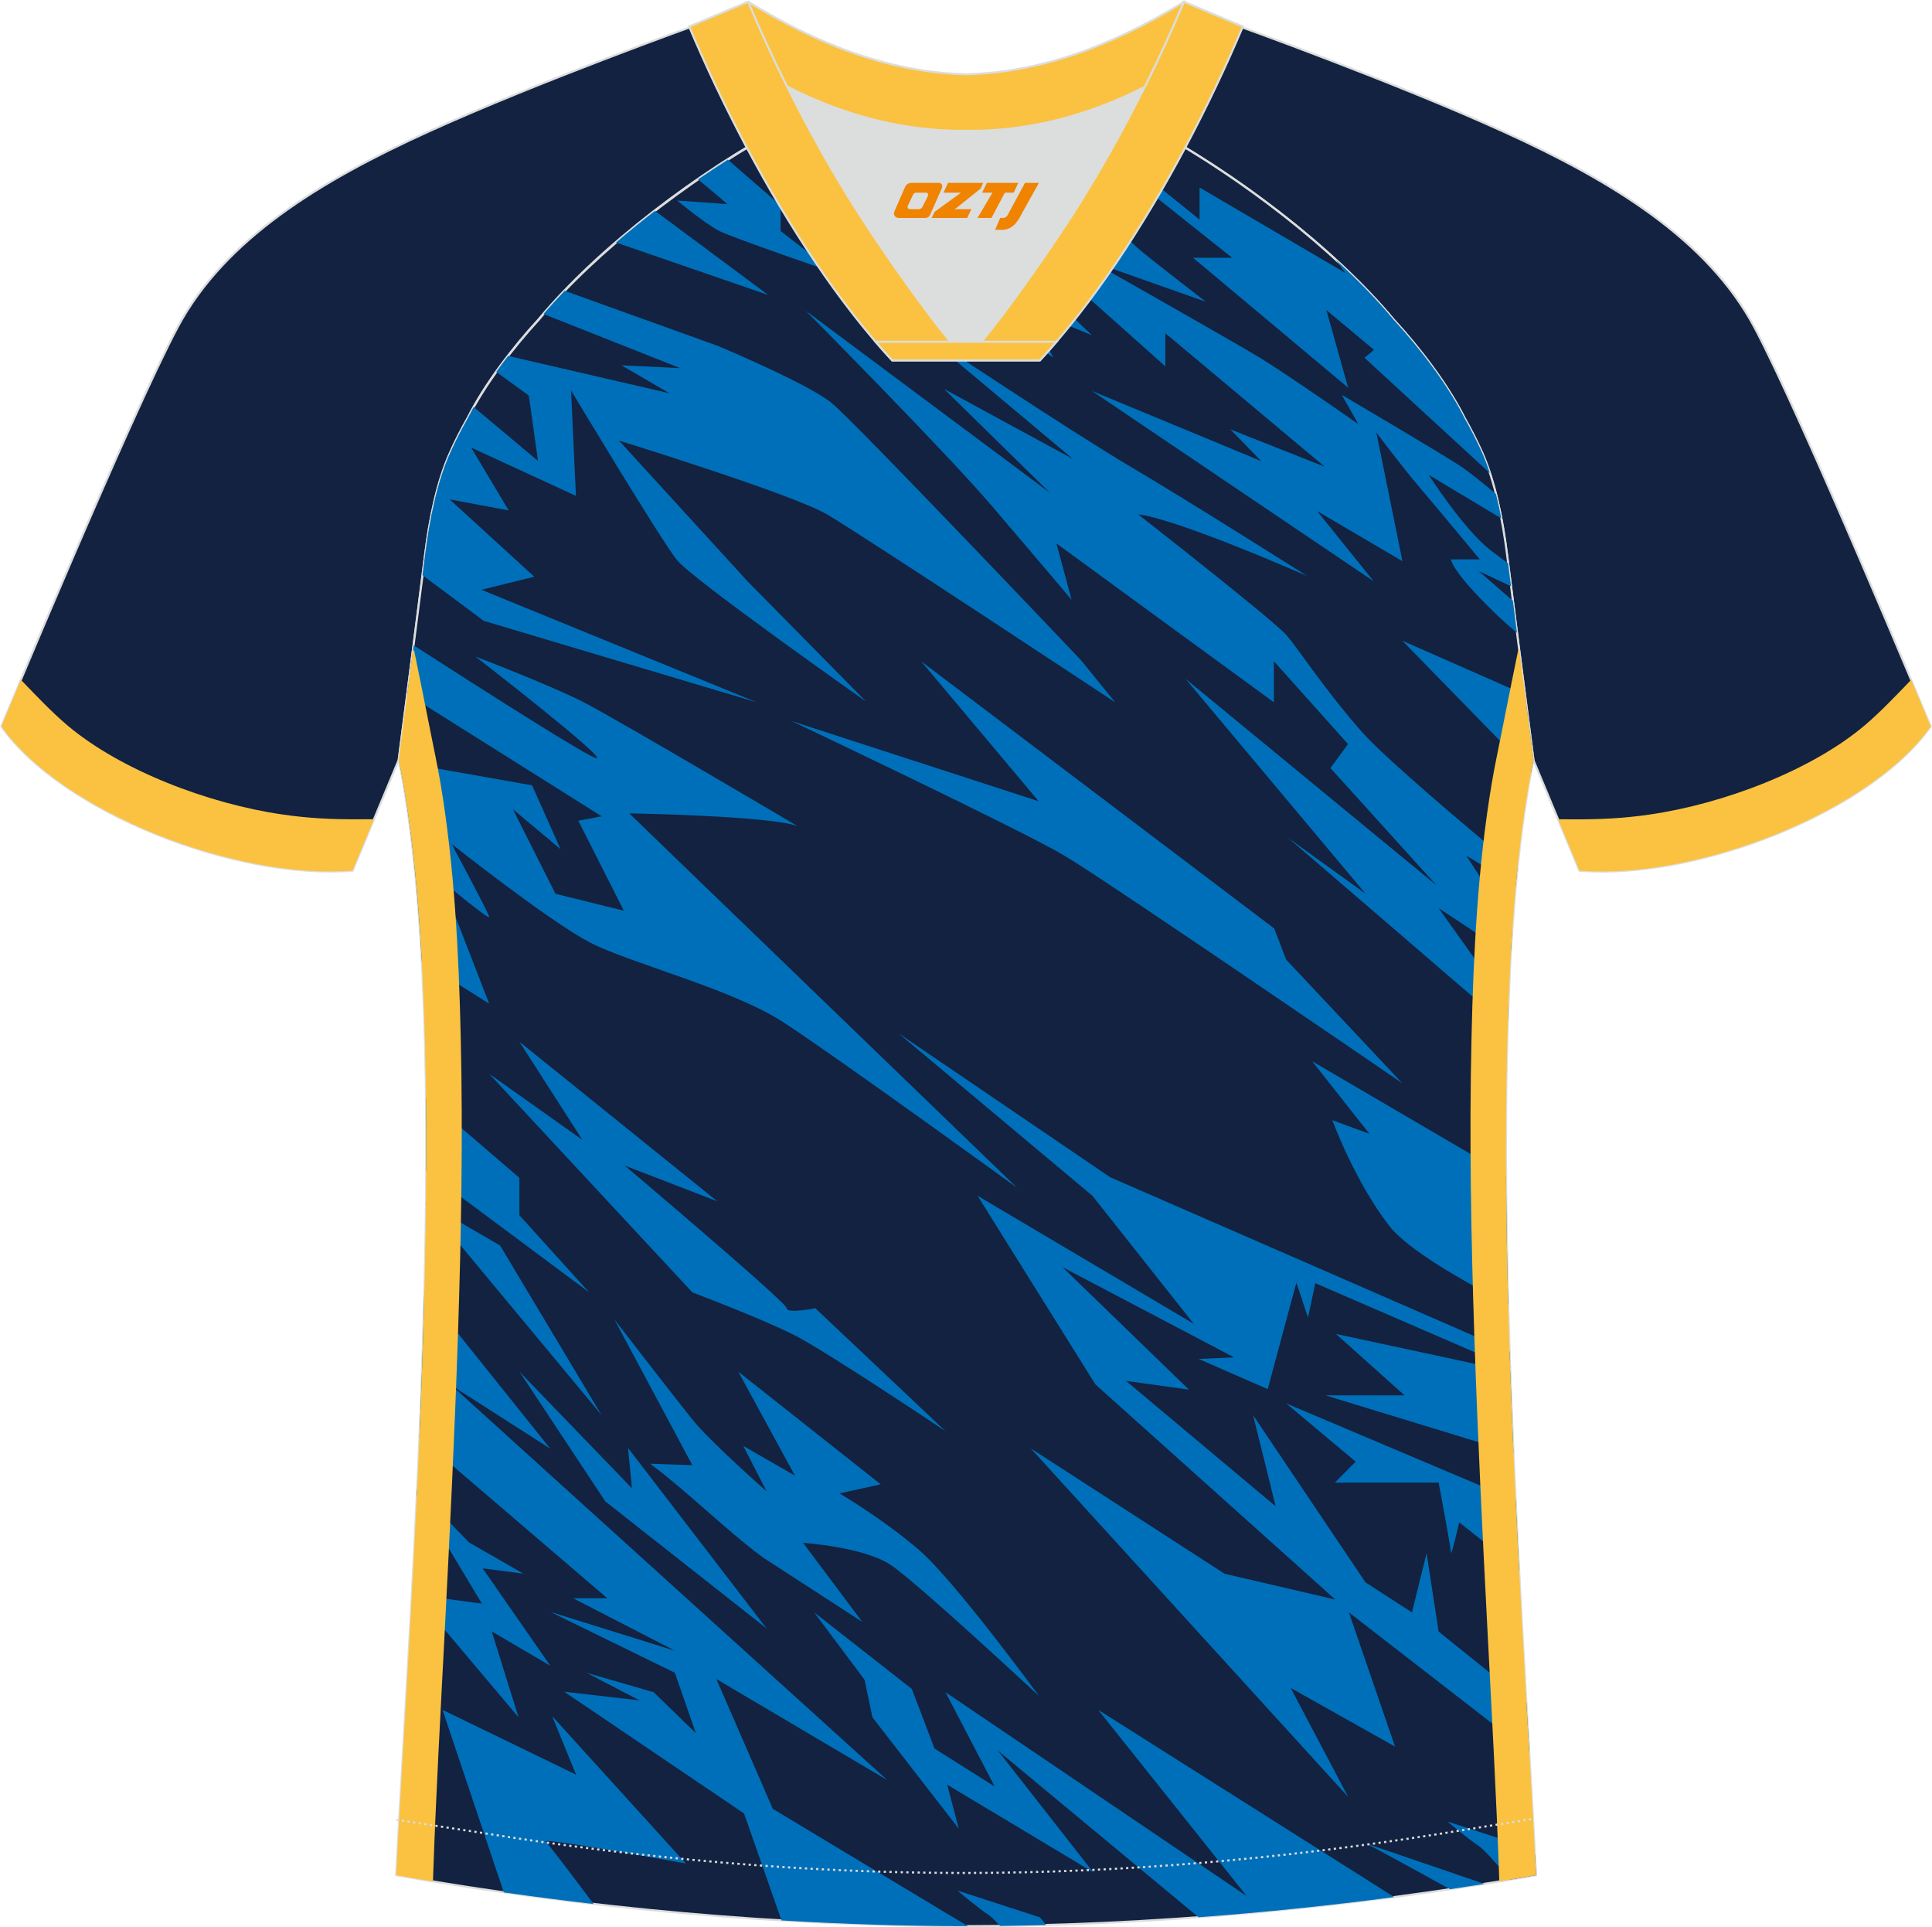
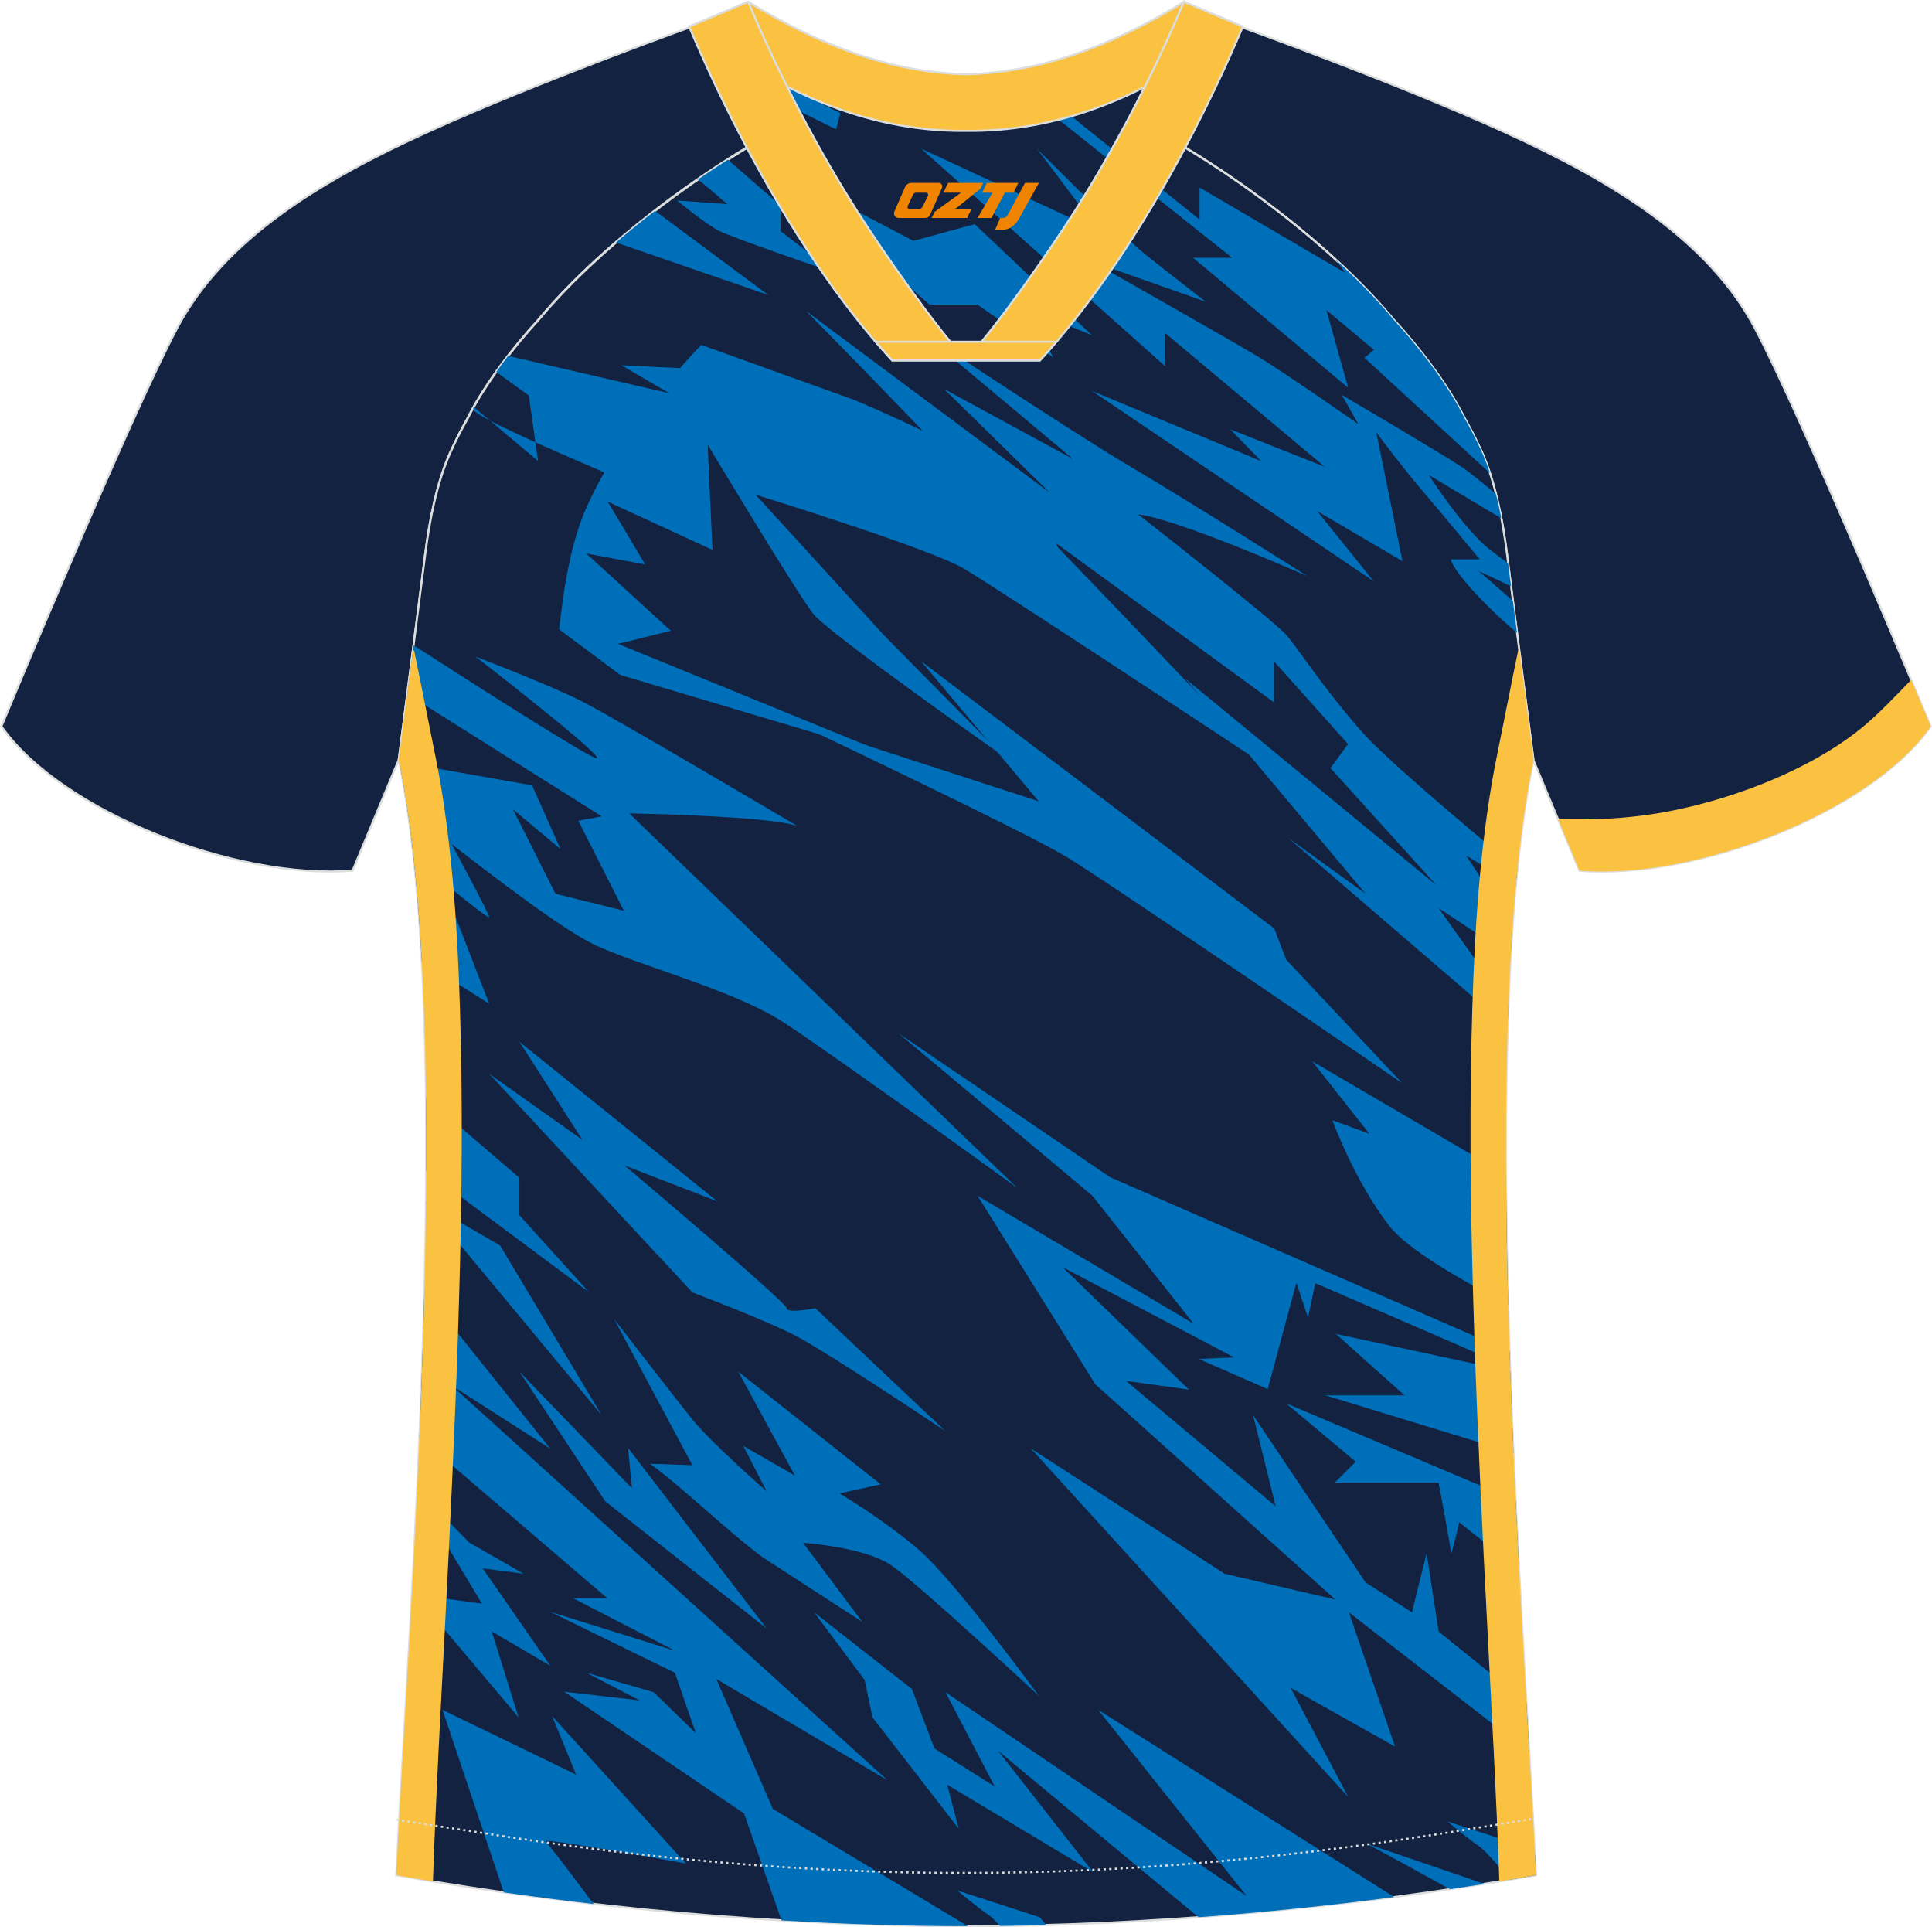
<svg xmlns="http://www.w3.org/2000/svg" version="1.1" id="图层_1" x="0px" y="0px" width="374px" height="373px" viewBox="0 0 374.45 373.51" enable-background="new 0 0 374.45 373.51" xml:space="preserve">
  <g>
    <path fill-rule="evenodd" clip-rule="evenodd" fill="#122240" stroke="#DCDDDD" stroke-width="0.4" stroke-miterlimit="22.926" d="    M222.41,24.4c7.1-5.97,12.49-12.58,17.03-19.58c0,0,30.69,11.01,51.89,20.65c21.2,9.62,39.61,20.91,48.71,37.92    c9.1,17.01,34.18,77.4,34.18,77.4c-11.59,16.5-45.35,29.79-68.08,27.96l-8.93-21.45c0,0-3.81-29.31-5.13-39.89    c-0.85-6.8-2.32-14.09-4.85-19.72c-1.01-2.26-2.15-4.49-3.41-6.71c-3.27-6.53-8.79-13.7-13.72-19.06    C258.2,47.61,238.8,33.15,222.41,24.4z" />
    <path fill-rule="evenodd" clip-rule="evenodd" fill="#FAC240" d="M370.45,131.75c2.33,5.54,3.78,9.03,3.78,9.03    c-11.59,16.5-45.35,29.79-68.08,27.96l-4.15-9.96l2.74,0.01c5.54,0.03,9.92-0.19,15.01-0.93c14.28-2.06,31.36-8.54,41.71-17.3    C364.53,137.95,367.61,134.69,370.45,131.75z" />
  </g>
  <g>
    <path fill-rule="evenodd" clip-rule="evenodd" fill="#122240" stroke="#DCDDDD" stroke-width="0.4" stroke-miterlimit="22.926" d="    M152.05,24.39c-7.1-5.97-12.49-12.58-17.03-19.58c0,0-30.69,11.01-51.89,20.65c-21.2,9.62-39.61,20.91-48.71,37.92    c-9.1,17.01-34.18,77.4-34.18,77.4c11.59,16.5,45.35,29.79,68.08,27.96l8.93-21.45c0,0,3.81-29.31,5.13-39.89    c0.85-6.8,2.32-14.09,4.85-19.72c1.01-2.26,2.15-4.49,3.41-6.71c3.27-6.53,8.79-13.7,13.72-19.06    C116.26,47.6,135.65,33.14,152.05,24.39z" />
-     <path fill-rule="evenodd" clip-rule="evenodd" fill="#FAC240" d="M4.01,131.74c-2.33,5.54-3.78,9.03-3.78,9.03    c11.59,16.5,45.35,29.79,68.08,27.96l4.15-9.96l-2.74,0.01c-5.54,0.03-9.92-0.19-15.01-0.93c-14.28-2.06-31.36-8.54-41.71-17.3    C9.92,137.94,6.85,134.68,4.01,131.74z" />
  </g>
  <path fill-rule="evenodd" clip-rule="evenodd" fill="#122240" stroke="#DCDDDD" stroke-width="0.4" stroke-miterlimit="22.926" d="   M292.11,107.5c1.27,10.2,4.86,37.79,5.12,39.77c-10.88,52.67-2.19,162.53,0.5,216.15c-36.89,6.53-75.58,9.85-110.48,9.88   c-34.9-0.03-73.59-3.34-110.48-9.88c2.69-53.62,11.38-163.48,0.5-216.15c0.26-1.98,3.84-29.57,5.12-39.77   c0.85-6.8,2.32-14.09,4.85-19.72c1.01-2.26,2.15-4.49,3.41-6.71c3.27-6.53,8.79-13.7,13.72-19.06   c11.23-13.47,29.09-27.09,44.84-35.94c0.96-0.55-1.02-15.43-0.07-15.95c3.94,3.32,25.24,3.26,30.4,6.14l-2.66,0.68   c6.12,2.82,13.01,4.25,19.75,4.26c6.76-0.02-2.74-1.44,3.37-4.27l5.7-2.52c5.15-2.86,16.23-2.28,20.19-5.59   c0.73,0.39-1.96,16.45-1.22,16.88c15.91,8.84,34.11,22.65,45.5,36.3c4.94,5.37,10.47,12.53,13.73,19.06   c1.25,2.22,2.4,4.47,3.41,6.71C289.79,93.43,291.26,100.72,292.11,107.5z" />
  <g>
    <g>
      <path fill-rule="evenodd" clip-rule="evenodd" fill="#006FB9" d="M97.63,366.76l-11.88-35.38l25.89,12.55L107,332.59l25.92,28.56     c0,0-28.28-5.16-27.22-4.26c0.66,0.55,5.64,7.17,9.34,12.12C109.23,368.33,103.42,367.58,97.63,366.76z" />
      <polygon fill-rule="evenodd" clip-rule="evenodd" fill="#006FB9" points="80.42,309.04 100.49,332.83 95.29,316.17 106.65,322.84      93.54,303.96 101.44,304.99 90.93,298.96 80.83,288.63 80.77,289.77 93.39,310.8   " />
      <path fill-rule="evenodd" clip-rule="evenodd" fill="#006FB9" d="M151.46,372.19l-7.26-20.73l-34.87-23.6l14.63,1.69l-10.3-5.36     l13.02,3.77l8.17,7.93l-4.06-11.7l-24.14-11.8l24.18,7.54l-19.77-10.18h6.63l-36.42-31.19c0.39-9.34,0.72-18.83,0.96-28.28     l24.42,30.49L87.49,268.5l84.48,76.49l-33.14-19.59l10.95,25.17l37.81,22.73l-0.34,0C175.67,373.3,163.67,372.92,151.46,372.19z" />
      <path fill-rule="evenodd" clip-rule="evenodd" fill="#006FB9" d="M185.82,354.41l-16.72-21.57l-1.54-7.28l-9.77-13.08l18.94,14.85     l4.39,11.55l11.67,7.36l-9.54-18.28l58.38,39.5l-28.79-36.09l57.4,36.29c-12.67,1.67-25.39,2.98-37.94,3.91l-38.88-32.28     l18.47,23.57l-28.31-16.98L185.82,354.41z" />
      <path fill-rule="evenodd" clip-rule="evenodd" fill="#006FB9" d="M261.32,348.27l-61.55-67.57l37.58,24.3l21.46,5l-46.51-41.7     l-22.83-36.55l41.89,24.8l-19.63-24.8l-37.61-31.51l41.04,27.91l77.44,33.77c0.03,1.04,0.07,2.09,0.11,3.13l-37.77-16.36     l-1.42,6.65l-2.25-6.75l-5.56,20.63l-13.38-5.85l6.87-0.3l-33.27-17.49l24.51,23.74l-12.19-1.69l29,24.3l-4.38-17.67l21.8,32.42     l9,5.81l2.84-11.47l2.33,15.18l17.02,13.72l0.56,9.68l-34.97-27.11l8.94,26.01l-20.23-11.37L261.32,348.27z" />
      <polygon fill-rule="evenodd" clip-rule="evenodd" fill="#006FB9" points="148.57,315.6 117.3,290.97 100.65,265.82 122.47,288.44      121.71,280.62   " />
      <path fill-rule="evenodd" clip-rule="evenodd" fill="#006FB9" d="M126,283.68c7.26,5.41,14.52,12.7,21.79,18.12l19.33,12.53     l-11.48-15.32c0,0,11.78,0.78,17.02,4.3c5.23,3.52,28.73,25.4,28.73,25.4s-16.33-22.37-23.35-28.39     c-7.02-6.02-15.34-10.89-15.34-10.89l7.99-1.76l-27.61-21.84l10.98,20.15l-10.01-5.75l4.52,8.79c0,0-10.8-9.45-14.39-13.92     c-3.59-4.46-15.13-19.41-15.13-19.41l15.13,28.27L126,283.68z" />
      <polygon fill-rule="evenodd" clip-rule="evenodd" fill="#006FB9" points="82.54,233.29 116.58,274.25 96.91,241.38 82.54,233.05        " />
      <path fill-rule="evenodd" clip-rule="evenodd" fill="#006FB9" d="M82.59,226.95l31.6,23.53l-13.54-14.96v-7.25l-18.1-15.56     C82.6,217.39,82.61,222.14,82.59,226.95z" />
      <path fill-rule="evenodd" clip-rule="evenodd" fill="#006FB9" d="M94.8,208.11l39.39,42.37c0,0,13.57,5.12,19.8,8.29     c6.23,3.17,29.26,18.6,29.26,18.6l-25.23-23.83c0,0-5.55,1.11-5.55,0c0-1.11-31.41-27.65-31.41-27.65l17.96,6.93l-38.37-30.93     l12.22,19.03L94.8,208.11z" />
      <path fill-rule="evenodd" clip-rule="evenodd" fill="#006FB9" d="M81.73,186.26l13.07,8.27l-9.26-23.89c0,0,9.26,7.72,9.26,7.08     c0-0.63-7.3-14.16-7.3-14.16s18.83,14.9,26.7,19.03c7.87,4.12,27.55,8.98,37.64,15.54c10.09,6.55,45.29,32.07,45.29,32.07     l-75.18-72.56c0,0,27.32,0.46,32.62,2.47c0,0-35.19-20.82-41.63-24.1c-6.43-3.28-20.81-8.77-20.81-8.77s24.97,19.34,23.53,19.71     c-0.94,0.24-21.28-12.72-35.5-21.88l-1.22,9.45l37.67,23.69l-4.54,0.85l8.83,17.44l-13.25-3.28l-8.26-16.39l9.24,7.74l-5.52-12.37     l-25.74-4.55C79.55,158.47,80.94,171.66,81.73,186.26z" />
      <path fill-rule="evenodd" clip-rule="evenodd" fill="#006FB9" d="M292.33,252.82c-8.87-4.6-19.47-10.59-23.12-15.32     c-6.69-8.67-10.97-20.4-10.97-20.4l7.19,2.64l-11.1-14.06l34.31,20.08l3.28,2.14C291.96,236.11,292.11,244.46,292.33,252.82z" />
      <path fill-rule="evenodd" clip-rule="evenodd" fill="#006FB9" d="M126.94,40.86l21.95,16.31l-29.51-10.17     C121.83,44.91,124.36,42.85,126.94,40.86z" />
      <path fill-rule="evenodd" clip-rule="evenodd" fill="#006FB9" d="M294.45,304.35c-4.53-3.73-11.61-9.31-11.61-9.31     s-1.61,6.85-1.61,5.88c0-0.97-2.39-13.58-2.39-13.58h-20.12l4.04-4.06l-13.48-11.3l44.5,18.83     C293.99,295.39,294.22,299.91,294.45,304.35z" />
      <path fill-rule="evenodd" clip-rule="evenodd" fill="#006FB9" d="M293.35,281.57l-36.44-11.14h15.33l-13.31-11.91l33.8,7.27     C292.92,271.07,293.13,276.34,293.35,281.57z" />
-       <path fill-rule="evenodd" clip-rule="evenodd" fill="#006FB9" d="M91.8,78.89l12.46,10.44l-1.78-12.67l-6.31-4.58     c0.75-1.05,1.52-2.09,2.31-3.1l31.23,7.23l-9.26-5.41l11.35,0.54l-26.47-10.48c1.29-1.5,2.67-3,4.1-4.5l29.77,10.71     c0,0,17.36,7.27,21.93,10.99c4.57,3.72,48.43,49.94,48.43,49.94l6.59,8.12c0,0-49.11-32.47-55.83-36.41     c-6.73-3.95-40.36-14.32-40.36-14.32l24.88,27.23l23.04,23.37c0,0-33.59-23.62-36.69-27.45c-3.09-3.83-20.52-32.85-20.52-32.85     l0.94,20.41l-20.31-9.36l7.27,12.18l-11.44-2.14l16.41,14.99l-10.25,2.53l53.43,21.83l-52.99-15.81l-11.86-8.84l0.5-3.97     c0.85-6.8,2.32-14.09,4.85-19.72c1.01-2.26,2.15-4.49,3.41-6.71C91.01,80.35,91.39,79.62,91.8,78.89z" />
+       <path fill-rule="evenodd" clip-rule="evenodd" fill="#006FB9" d="M91.8,78.89l12.46,10.44l-1.78-12.67l-6.31-4.58     c0.75-1.05,1.52-2.09,2.31-3.1l31.23,7.23l-9.26-5.41l11.35,0.54c1.29-1.5,2.67-3,4.1-4.5l29.77,10.71     c0,0,17.36,7.27,21.93,10.99c4.57,3.72,48.43,49.94,48.43,49.94l6.59,8.12c0,0-49.11-32.47-55.83-36.41     c-6.73-3.95-40.36-14.32-40.36-14.32l24.88,27.23l23.04,23.37c0,0-33.59-23.62-36.69-27.45c-3.09-3.83-20.52-32.85-20.52-32.85     l0.94,20.41l-20.31-9.36l7.27,12.18l-11.44-2.14l16.41,14.99l-10.25,2.53l53.43,21.83l-52.99-15.81l-11.86-8.84l0.5-3.97     c0.85-6.8,2.32-14.09,4.85-19.72c1.01-2.26,2.15-4.49,3.41-6.71C91.01,80.35,91.39,79.62,91.8,78.89z" />
      <path fill-rule="evenodd" clip-rule="evenodd" fill="#006FB9" d="M141.06,30.95l10.23,8.89v4.95l10.47,8.08     c0,0-19.68-6.76-22.32-8.08c-2.64-1.32-8.22-5.93-8.22-5.93l9.74,0.7c0,0-2.84-2.48-5.68-4.79     C137.21,33.46,139.14,32.18,141.06,30.95z" />
      <path fill-rule="evenodd" clip-rule="evenodd" fill="#006FB9" d="M258.92,50.37l1.82,2.51L232.5,36.34v6.21l-29.89-24.09     l-1.64,1.37l37.83,30.12h-7.57l30.08,25.2l-4.23-15.06l9.23,7.71l-1.84,1.54l24.31,22.36c-0.45-1.38-0.95-2.69-1.49-3.93     c-1.01-2.24-2.16-4.49-3.41-6.71c-3.26-6.53-8.79-13.69-13.73-19.06C266.91,58.1,263.09,54.18,258.92,50.37z" />
      <polygon fill-rule="evenodd" clip-rule="evenodd" fill="#006FB9" points="158.69,40.02 180.13,59.02 189.43,59.02 204.15,69.3      199.24,59.89 211.64,64.97 188.91,43.44 177.03,46.68 154.3,34.78   " />
      <path fill-rule="evenodd" clip-rule="evenodd" fill="#006FB9" d="M200.97,28.82c0,0,17.5,17.42,19.43,19.16     c1.94,1.73,13.3,10.5,13.3,10.5l-22.07-7.79c0,0,27.36,15.48,32.53,18.62c5.17,3.14,19.11,12.88,19.11,12.88l-3.21-5.67     c0,0,19.18,11.28,23.23,13.95c1.22,0.81,3.74,2.83,6.66,5.27c0.39,1.54,0.74,3.12,1.04,4.72l-14.06-8.42     c0,0,6.78,10.59,11.95,14.57c0.88,0.68,2.07,1.56,3.43,2.56c0.17,1.32,0.36,2.82,0.56,4.45l-6.27-2.95l6.63,5.75l0.8,6.23     c-1.65-1.4-3.27-2.84-4.74-4.28c-8.06-7.88-8.06-9.96-8.06-9.96h5.58c0,0-8.06-9.75-11.57-13.85c-3.51-4.1-8.47-10.74-8.47-10.74     l5.06,24.94l-16.52-9.7l10.94,13.59l-54.61-36.88l32.81,13.59l-5.99-6.15l18.29,7.24l-30.88-25.87v6.42l-47.34-42.19l34.49,15.98     L200.97,28.82z" />
      <path fill-rule="evenodd" clip-rule="evenodd" fill="#006FB9" d="M253.37,111.64c0,0-22.44-14.22-34.23-21.18     c-11.79-6.96-40.62-26.17-40.62-26.17l29.43,24.66l-24.99-13.57l20.51,20.11l-47.31-35.27c0,0,27.22,27.46,36,37.75     c8.79,10.28,15.53,18.27,15.53,18.27l-2.94-10.92l42.16,30.79v-7.96l14.37,16.06l-3.41,4.65l20.56,22.72l-48.68-40.05l34.94,41.69     l-15.01-10.83l42.52,36.58c0.04-1.35,0.09-2.7,0.14-4.03l-13.51-18.95l13.96,9.24c0.11-1.93,0.23-3.83,0.36-5.7l-8.96-13.71     l9.6,5.78c0.1-1.07,0.2-2.12,0.31-3.17c-11.58-9.6-26.11-21.94-30.4-26.88c-7.47-8.6-11.87-15.56-14.33-18.43     c-2.46-2.87-28.76-23.42-28.76-23.42S225.89,99.7,253.37,111.64z" />
-       <path fill-rule="evenodd" clip-rule="evenodd" fill="#006FB9" d="M296.75,149.73l-24.95-25.56l23.79,10.48     c0.85,6.57,1.53,11.8,1.64,12.62C297.07,148.08,296.9,148.9,296.75,149.73z" />
      <path fill-rule="evenodd" clip-rule="evenodd" fill="#006FB9" d="M271.8,209.94l-22.52-23.97l-2.31-6.03l-68.45-51.79l22.79,27.14     l-47.93-15.56c0,0,44.67,21.16,53.06,26.18C214.84,170.92,271.8,209.94,271.8,209.94z" />
      <path fill-rule="evenodd" clip-rule="evenodd" fill="#006FB9" d="M280.56,353.02l16,5.2l0.96,1.19c0.07,1.37,0.14,2.71,0.21,4.01     c-1.67,0.3-3.35,0.59-5.03,0.87c-2.2-2.61-5.02-5.85-6.1-6.55C284.72,356.53,280.56,353.02,280.56,353.02L280.56,353.02z      M281.05,366.14c2.23-0.33,4.46-0.68,6.68-1.03l-22.93-7.83C270.27,360.19,275.67,363.16,281.05,366.14z" />
      <path fill-rule="evenodd" clip-rule="evenodd" fill="#006FB9" d="M185.55,366.39l16,5.2l1.21,1.49c-2.99,0.08-5.97,0.14-8.92,0.18     c-0.96-1.03-1.78-1.84-2.26-2.15C189.7,369.9,185.55,366.39,185.55,366.39z" />
      <path fill-rule="evenodd" clip-rule="evenodd" fill="#006FB9" d="M148.98,15.02l13.89,6.89l-0.84,3.16l-12.81-6.35     C149.13,17.46,149.04,16.19,148.98,15.02z" />
    </g>
    <path fill-rule="evenodd" clip-rule="evenodd" fill="#FAC240" d="M81.44,131.91c0.67,3.28,1.32,6.57,1.97,9.86    c0.65,3.3,1.38,6.67,1.94,9.98c2.71,16.06,3.56,32.99,3.93,49.26c0.45,19.34,0.09,38.75-0.55,58.08    c-0.63,18.97-1.56,37.93-2.54,56.88c-0.82,15.87-1.71,31.77-2.26,47.65l-0.03,1.02c-2.38-0.39-4.76-0.8-7.13-1.22    c2.69-53.62,11.38-163.48,0.5-216.15c0.15-1.16,1.44-11.1,2.74-21.19l0.23-0.05L81.44,131.91z" />
    <path fill-rule="evenodd" clip-rule="evenodd" fill="#FAC240" d="M293.06,131.91c-0.67,3.28-1.32,6.57-1.97,9.86    c-0.65,3.3-1.38,6.67-1.94,9.98c-2.71,16.06-3.56,32.99-3.93,49.26c-0.45,19.34-0.09,38.75,0.55,58.08    c0.63,18.97,1.56,37.93,2.54,56.88c0.82,15.87,1.71,31.77,2.26,47.65l0.03,1.01c2.38-0.39,4.76-0.8,7.13-1.22    c-2.69-53.62-11.38-163.48-0.5-216.15c-0.16-1.16-1.45-11.1-2.75-21.19l-0.22-0.04L293.06,131.91z" />
  </g>
  <path fill-rule="evenodd" clip-rule="evenodd" fill="none" stroke="#DCDDDD" stroke-width="0.4" stroke-miterlimit="22.926" stroke-dasharray="0.437,0.656" d="   M76.8,352.68c1.31,0.21,15.17,2.31,16.48,2.52c30.96,4.97,62.08,7.79,93.5,7.79c30.91,0,61.55-2.74,92.01-7.54   c1.8-0.28,16.17-2.6,17.97-2.89" />
  <path fill-rule="evenodd" clip-rule="evenodd" fill="#FAC240" stroke="#DCDDDD" stroke-width="0.4" stroke-miterlimit="22.926" d="   M145.67,12.91c13.72,8.45,27.59,12.6,41.6,12.45c14.01,0.15,27.88-3.98,41.6-12.45c1.75-6.98,0.68-12.59,0.68-12.59   c-14.66,8.98-28.48,13.75-42.29,14.07c-13.8-0.31-27.63-5.08-42.29-14.07C144.98,0.32,143.91,5.93,145.67,12.91z" />
-   <path fill-rule="evenodd" clip-rule="evenodd" fill="#DCDDDD" d="M218.51,18.47c-10.34,4.71-20.74,7.01-31.24,6.9   c-10.5,0.11-20.9-2.18-31.24-6.9c-1.16-0.54-2.33-1.09-3.49-1.69c4.11,8.26,8.71,16.49,13.63,24.22   c4.89,7.69,14.83,22.02,21.09,28.78l-0.04,0.06c6.26-6.77,16.19-21.1,21.09-28.78c4.92-7.73,9.52-15.97,13.63-24.22l0.02-0.04   C220.82,17.39,219.67,17.93,218.51,18.47z" />
  <path fill-rule="evenodd" clip-rule="evenodd" fill="#FAC240" stroke="#DCDDDD" stroke-width="0.4" stroke-miterlimit="22.926" d="   M152.37,16.44c-2.69-5.41-5.17-10.83-7.38-16.11l-11.43,4.81c3.21,7.61,6.95,15.53,11.08,23.3c8.24,15.47,18.04,30.4,28.28,41.41   l14.31,0l0.04-0.06c-6.26-6.77-16.19-21.1-21.09-28.78c-4.92-7.73-9.52-15.97-13.63-24.22C152.49,16.67,152.43,16.55,152.37,16.44z" />
  <path fill-rule="evenodd" clip-rule="evenodd" fill="#FAC240" stroke="#DCDDDD" stroke-width="0.4" stroke-miterlimit="22.926" d="   M222.08,16.44c2.69-5.41,5.17-10.83,7.38-16.11l11.43,4.81c-3.21,7.61-6.95,15.53-11.08,23.3c-8.24,15.47-18.03,30.4-28.28,41.41   l-14.32,0l-0.04-0.06c6.26-6.77,16.18-21.1,21.09-28.78c4.92-7.73,9.52-15.97,13.63-24.22C221.97,16.67,222.02,16.55,222.08,16.44z" />
  <path fill-rule="evenodd" clip-rule="evenodd" fill="#FAC240" stroke="#DCDDDD" stroke-width="0.4" stroke-miterlimit="22.926" d="   M187.23,69.84h14.32c1.08-1.16,2.15-2.37,3.22-3.61h-14.41h-0.09h-6.07h-14.5c1.07,1.24,2.14,2.45,3.22,3.61H187.23z" />
  <g>
    <path fill="#F08300" d="M198.66,35.44l-3.4,6.3c-0.2,0.3-0.5,0.5-0.8,0.5h-0.6l-1,2.3h1.2c2,0.1,3.2-1.5,3.9-3L201.36,35.44h-2.5L198.66,35.44z" />
    <polygon fill="#F08300" points="191.46,35.44 ,197.36,35.44 ,196.46,37.34 ,194.76,37.34 ,192.16,42.24 ,189.46,42.24 ,192.36,37.34 ,190.36,37.34 ,191.26,35.44" />
    <polygon fill="#F08300" points="185.46,40.54 ,184.96,40.54 ,185.46,40.24 ,190.06,36.54 ,190.56,35.44 ,183.76,35.44 ,183.46,36.04 ,182.86,37.34 ,185.66,37.34 ,186.26,37.34 ,181.16,41.04    ,180.56,42.24 ,187.16,42.24 ,187.46,42.24 ,188.26,40.54" />
    <path fill="#F08300" d="M181.96,35.44H176.66C176.16,35.44,175.66,35.74,175.46,36.14L173.36,40.94C173.06,41.54,173.46,42.24,174.16,42.24h5.2c0.4,0,0.7-0.2,0.9-0.6L182.56,36.44C182.76,35.94,182.46,35.44,181.96,35.44z M179.86,37.94L178.76,40.14C178.56,40.44,178.26,40.54,178.16,40.54l-1.8,0C176.16,40.54,175.76,40.44,175.96,39.84l1-2.1c0.1-0.3,0.4-0.4,0.7-0.4h1.9   C179.76,37.34,179.96,37.64,179.86,37.94z" />
  </g>
</svg>